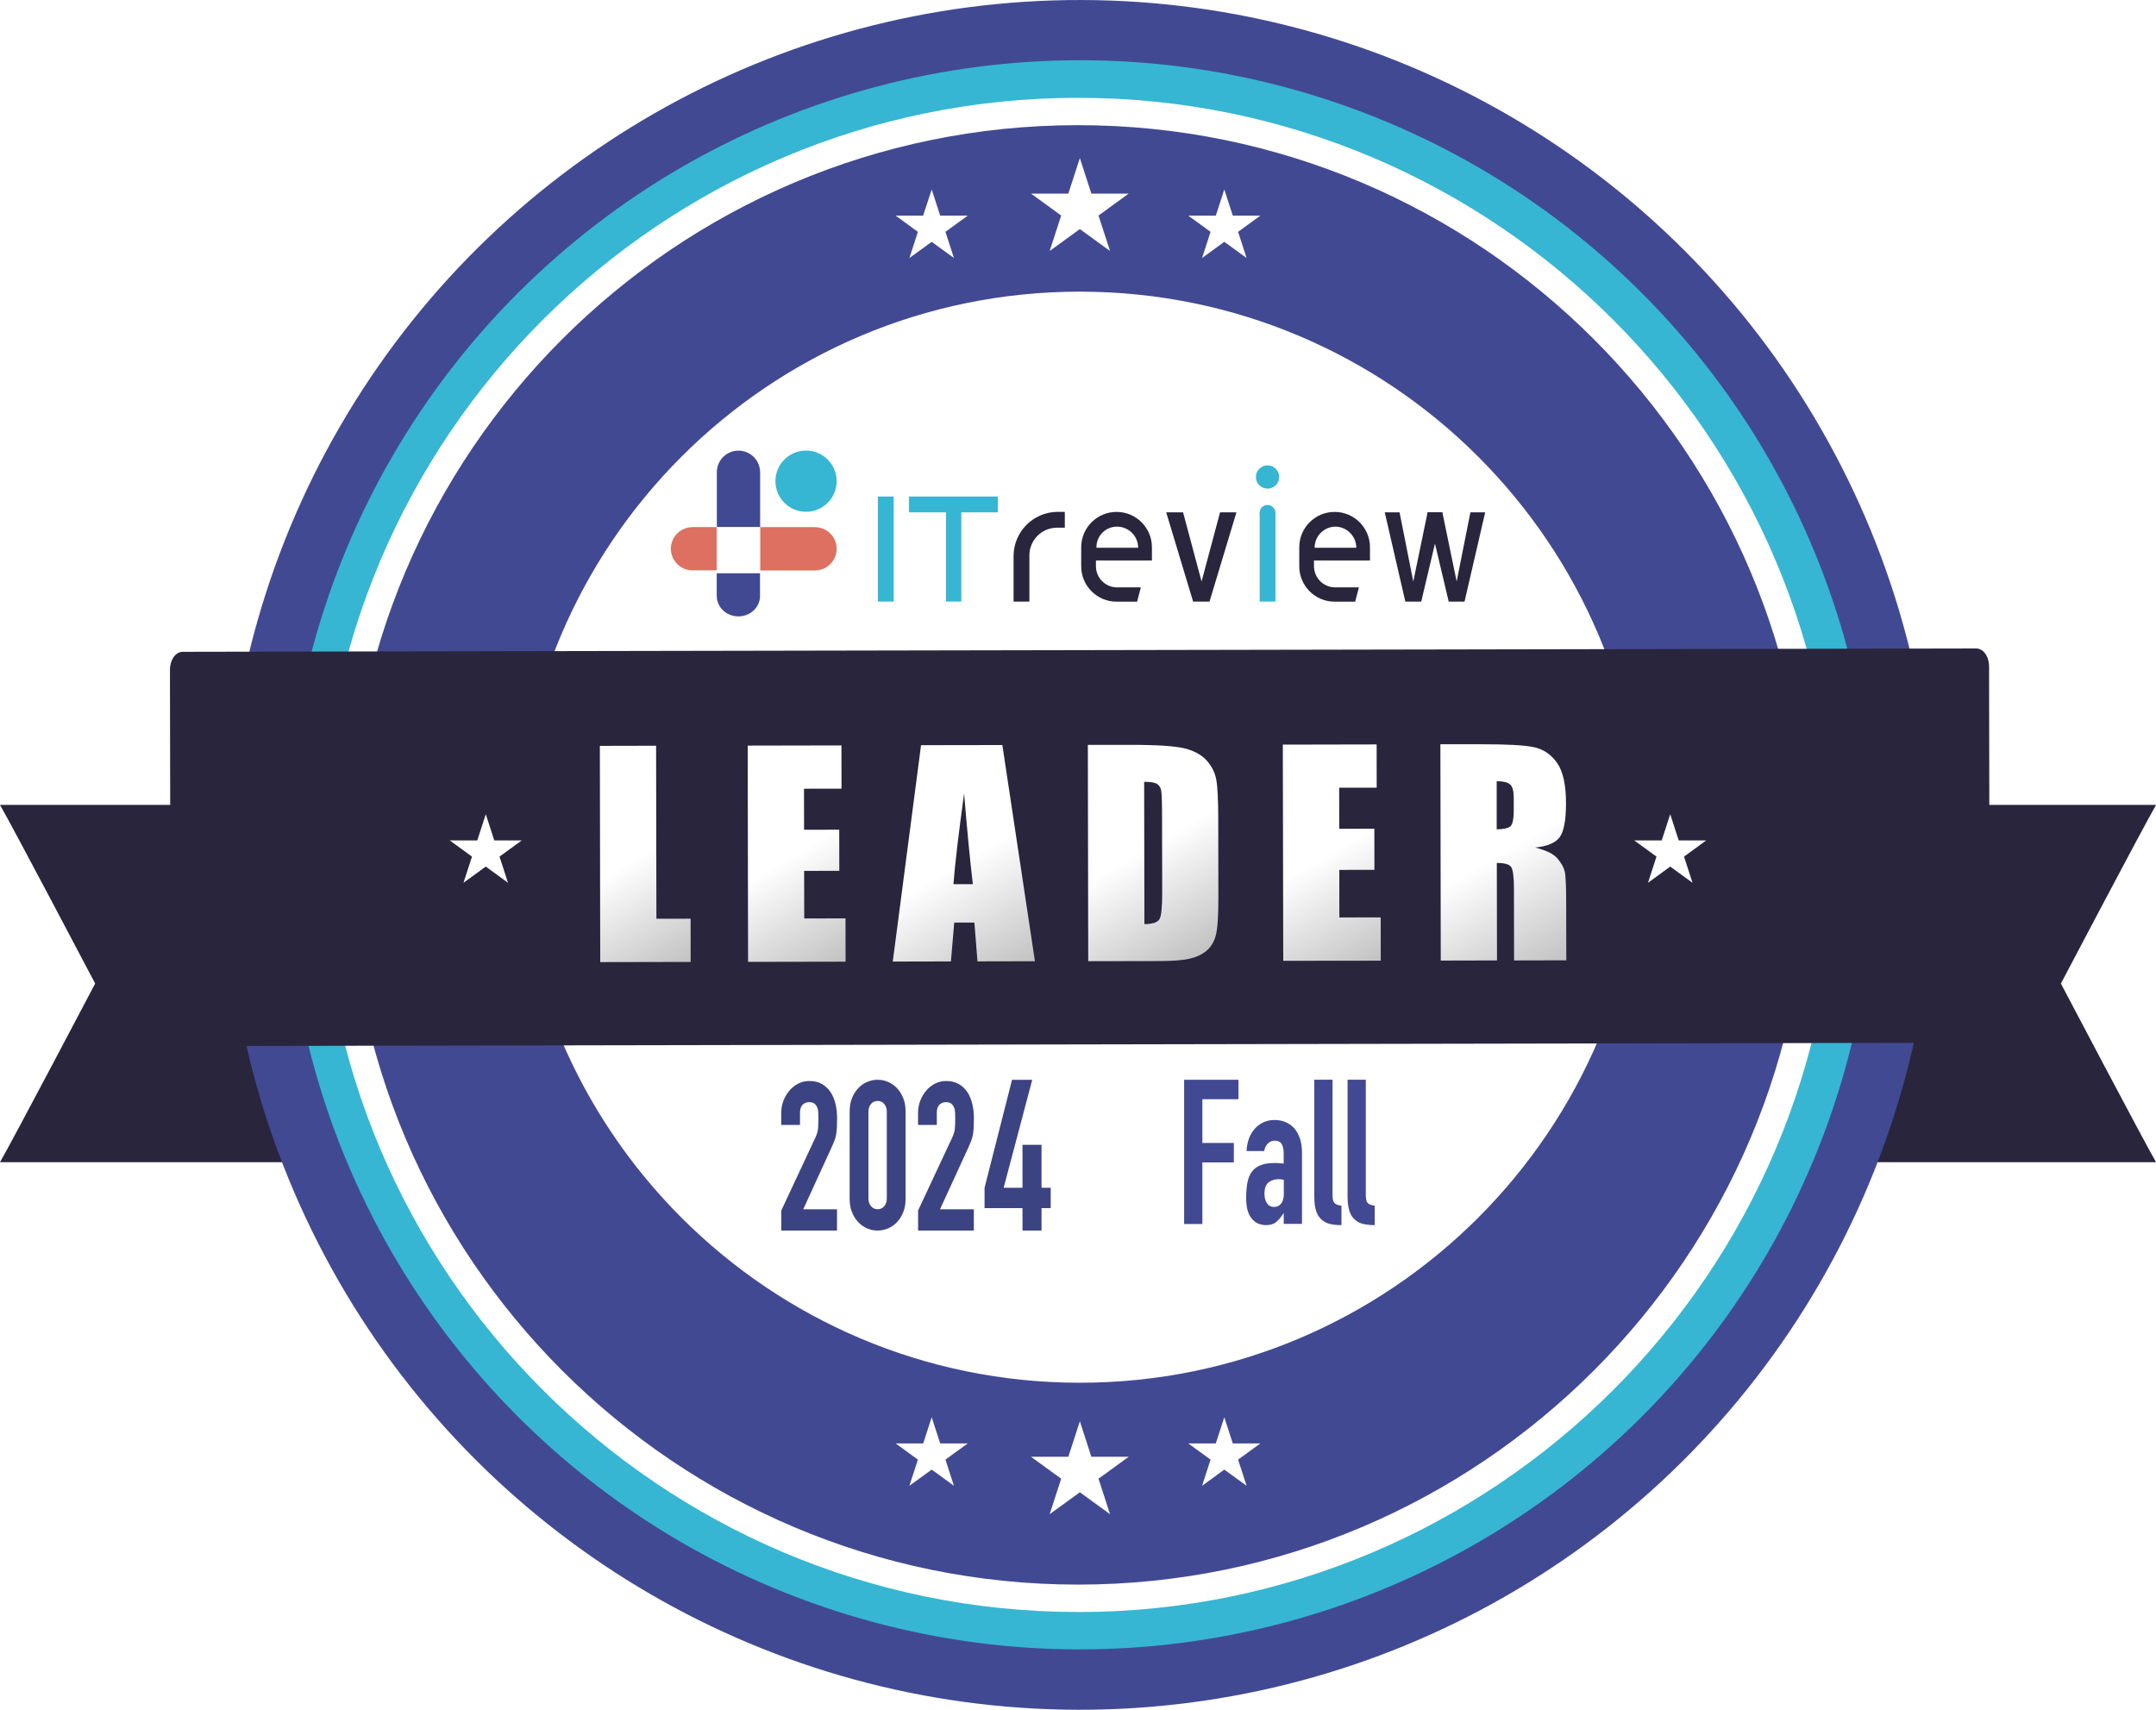
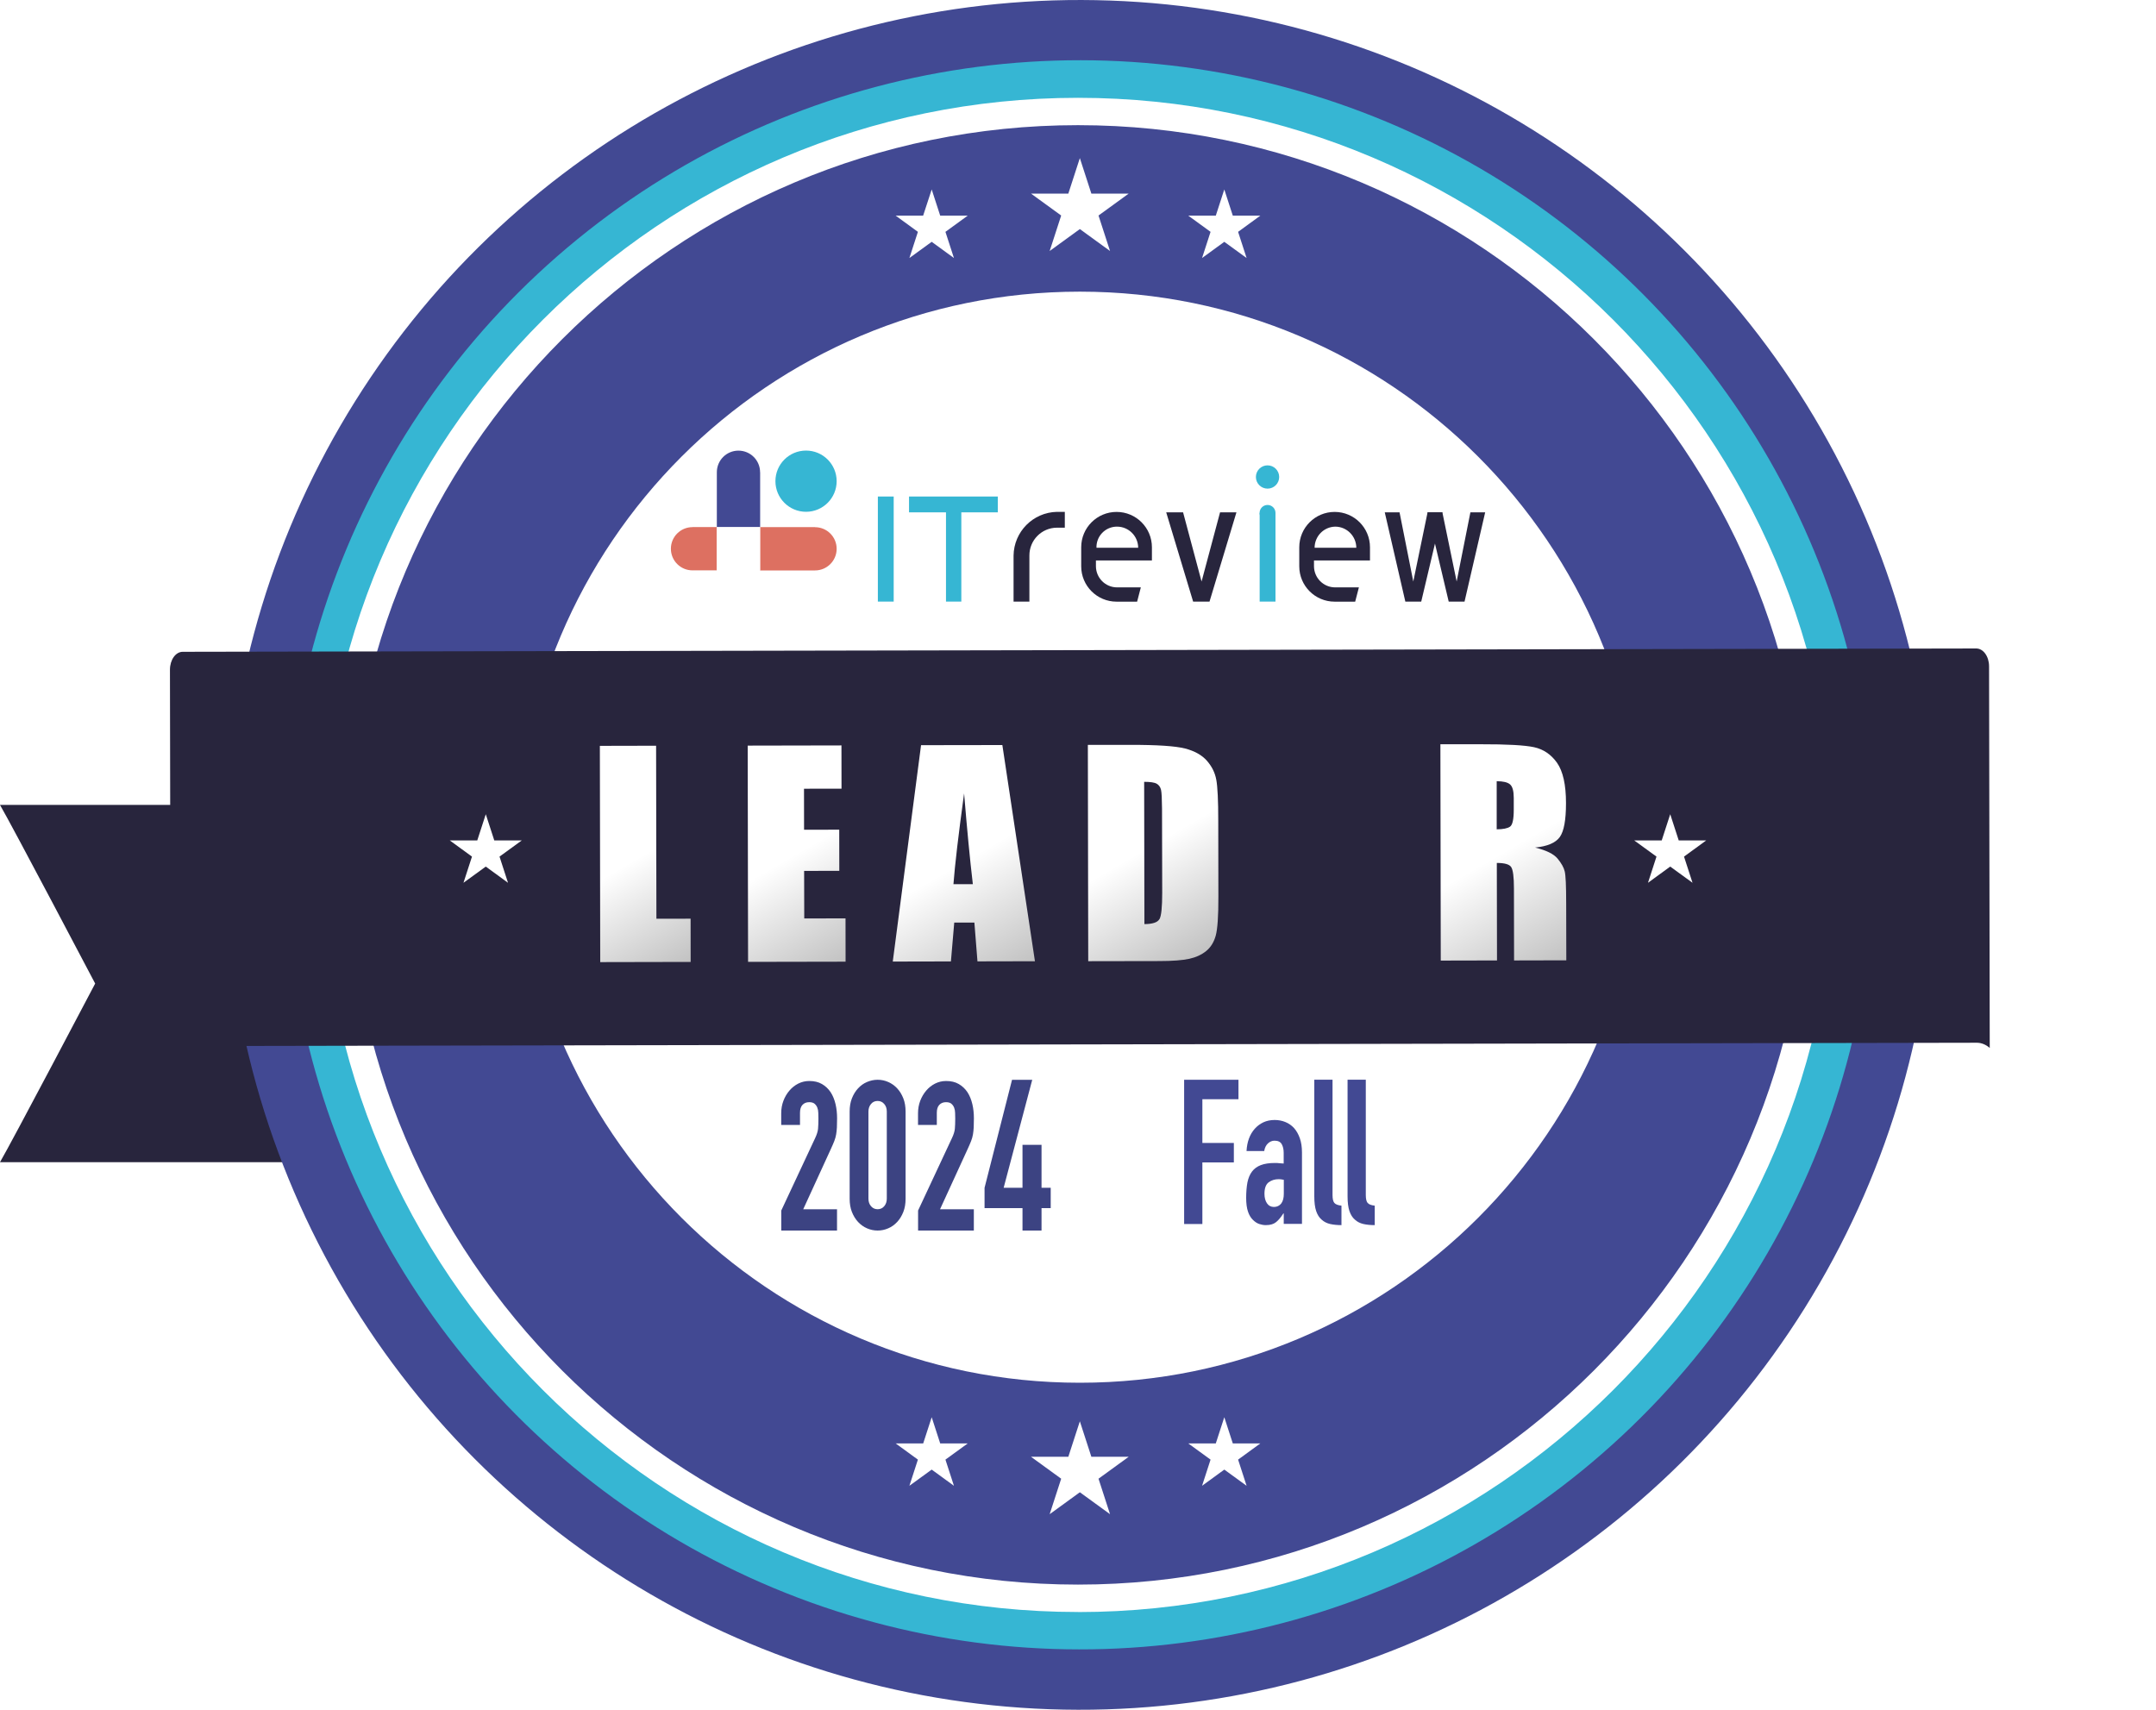
<svg xmlns="http://www.w3.org/2000/svg" xmlns:xlink="http://www.w3.org/1999/xlink" id="_レイヤー_2" data-name="レイヤー 2" viewBox="0 0 350 277.59">
  <defs>
    <style>
      .cls-1 {
        fill: url(#_名称未設定グラデーション_43-6);
      }

      .cls-2 {
        fill: #fdfeff;
      }

      .cls-3 {
        fill: #28253d;
      }

      .cls-4 {
        fill: url(#_名称未設定グラデーション_43-2);
      }

      .cls-5 {
        fill: #fff;
      }

      .cls-6 {
        fill: #3c4382;
      }

      .cls-7 {
        filter: url(#drop-shadow-1);
      }

      .cls-8 {
        fill: url(#_名称未設定グラデーション_43-3);
      }

      .cls-9 {
        fill: #424993;
      }

      .cls-10 {
        fill: url(#_名称未設定グラデーション_43-4);
      }

      .cls-11 {
        fill: url(#_名称未設定グラデーション_43-5);
      }

      .cls-12 {
        fill: #dd7061;
      }

      .cls-13 {
        fill: #36b6d3;
      }

      .cls-14 {
        fill: url(#_名称未設定グラデーション_43);
      }
    </style>
    <filter id="drop-shadow-1" x="95.59" y="119.18" width="160.32" height="38.64" filterUnits="userSpaceOnUse">
      <feOffset dx=".52" dy=".52" />
      <feGaussianBlur result="blur" stdDeviation=".52" />
      <feFlood flood-color="#000" flood-opacity=".3" />
      <feComposite in2="blur" operator="in" />
      <feComposite in="SourceGraphic" />
    </filter>
    <linearGradient id="_名称未設定グラデーション_43" data-name="名称未設定グラデーション 43" x1="111.59" y1="155.66" x2="92.71" y2="122.97" gradientUnits="userSpaceOnUse">
      <stop offset="0" stop-color="#c2c2c2" />
      <stop offset=".5" stop-color="#fff" />
    </linearGradient>
    <linearGradient id="_名称未設定グラデーション_43-2" data-name="名称未設定グラデーション 43" x1="138.16" y1="154.79" x2="119" y2="121.6" xlink:href="#_名称未設定グラデーション_43" />
    <linearGradient id="_名称未設定グラデーション_43-3" data-name="名称未設定グラデーション 43" x1="164.44" y1="157.31" x2="144.63" y2="123" xlink:href="#_名称未設定グラデーション_43" />
    <linearGradient id="_名称未設定グラデーション_43-4" data-name="名称未設定グラデーション 43" x1="194.58" y1="154.37" x2="175.25" y2="120.9" xlink:href="#_名称未設定グラデーション_43" />
    <linearGradient id="_名称未設定グラデーション_43-5" data-name="名称未設定グラデーション 43" x1="225.04" y1="154.63" x2="205.87" y2="121.44" xlink:href="#_名称未設定グラデーション_43" />
    <linearGradient id="_名称未設定グラデーション_43-6" data-name="名称未設定グラデーション 43" x1="252.48" y1="156.12" x2="232.18" y2="120.96" xlink:href="#_名称未設定グラデーション_43" />
  </defs>
  <g id="_レイヤー_1-2" data-name="レイヤー 1">
    <g id="LEADER-Circl">
      <g id="LEADER-Circl-2" data-name="LEADER-Circl">
        <g>
-           <path class="cls-3" d="M308.02,130.69v39.77c0,1.17-.33,2.29-.97,3.2-.55.79-1.28,1.36-2.09,1.64-.26.09-24.82,8.17-24.93,8.2-.96.29-1.67,1.32-1.67,2.53v.02c0,1.45,1,2.63,2.24,2.63h69.41c-1.92-3.28-15.45-29-15.45-29,0,0,13.53-25.72,15.45-29h-41.98Z" />
          <path class="cls-3" d="M41.98,130.69v39.77c0,1.17.33,2.29.97,3.2.55.79,1.27,1.36,2.09,1.64.25.09,24.82,8.17,24.93,8.2.97.29,1.67,1.32,1.67,2.53v.02c0,1.45-1.01,2.63-2.24,2.63H0c1.92-3.28,15.45-29,15.45-29,0,0-13.53-25.72-15.45-29h41.98Z" />
        </g>
        <circle class="cls-9" cx="175.3" cy="138.79" r="138.79" transform="translate(30.35 309.04) rotate(-87.96)" />
        <circle class="cls-13" cx="175.3" cy="138.79" r="129" transform="translate(-19.97 29.87) rotate(-9.22)" />
        <circle class="cls-9" cx="175.3" cy="138.79" r="120.69" transform="translate(-16.23 23.43) rotate(-7.31)" />
        <path class="cls-5" d="M175,261.71c-67.78,0-122.92-55.14-122.92-122.92S107.22,15.88,175,15.88s122.92,55.14,122.92,122.92-55.14,122.92-122.92,122.92ZM175,20.32c-65.32,0-118.47,53.15-118.47,118.47s53.15,118.47,118.47,118.47,118.47-53.15,118.47-118.47S240.32,20.32,175,20.32Z" />
        <path class="cls-2" d="M267.52,168.02H82.48c-.49,0-.89-.4-.89-.89s.4-.89.89-.89h185.04c.49,0,.89.4.89.89s-.4.89-.89.89Z" />
        <path class="cls-5" d="M83.86,138.79c0-50.5,40.94-91.44,91.44-91.44s91.44,40.94,91.44,91.44" />
        <g id="_グループ化_364" data-name="グループ化 364">
-           <path id="_パス_1" data-name="パス 1" class="cls-9" d="M116.36,96.77c0,1.82,1.57,3.3,3.51,3.3s3.51-1.48,3.51-3.3v-3.7h-7.03v3.7Z" />
          <path id="_パス_2" data-name="パス 2" class="cls-9" d="M123.39,76.67c0-1.94-1.57-3.51-3.51-3.51s-3.51,1.57-3.51,3.51v8.92h7.03v-8.92Z" />
          <path id="_パス_3" data-name="パス 3" class="cls-12" d="M132.31,85.58h-8.92v7.03h8.92c1.94,0,3.51-1.57,3.51-3.51s-1.57-3.51-3.51-3.51h0Z" />
          <path id="_パス_4" data-name="パス 4" class="cls-12" d="M112.42,85.58c-1.94,0-3.51,1.57-3.51,3.51s1.57,3.51,3.51,3.51h3.94v-7.03h-3.94Z" />
          <rect id="_長方形_1" data-name="長方形 1" class="cls-5" x="116.36" y="85.58" width="7.03" height="7.03" />
          <circle id="_楕円形_1" data-name="楕円形 1" class="cls-13" cx="130.85" cy="78.12" r="4.97" />
          <rect id="_長方形_2" data-name="長方形 2" class="cls-13" x="142.51" y="80.61" width="2.57" height="17.06" />
          <path id="_パス_5" data-name="パス 5" class="cls-13" d="M147.57,80.61v2.57h6v14.49h2.49v-14.49h5.92v-2.57h-14.4Z" />
          <path id="_パス_6" data-name="パス 6" class="cls-3" d="M164.54,90.21v7.46h2.57v-7.46c-.02-2.49,1.97-4.52,4.46-4.54,0,0,0,0,0,0h1.29v-2.57h-1.29c-3.88.09-6.99,3.24-7.03,7.12Z" />
          <path id="_パス_7" data-name="パス 7" class="cls-3" d="M230.72,97.67l3.43-14.49h-2.4l-2.32,11.23-2.23-11.23h-2.4l3.34,14.49h2.57Z" />
          <path id="_パス_8" data-name="パス 8" class="cls-3" d="M237.75,97.67l3.35-14.49h-2.4l-2.23,11.23-2.32-11.23h-2.4l3.43,14.49h2.57Z" />
          <path id="_パス_9" data-name="パス 9" class="cls-3" d="M184.6,97.67l.6-2.31h-3.86c-1.89,0-3.42-1.54-3.43-3.43v-.94h9.09v-2.14c0-3.17-2.57-5.74-5.74-5.74-3.17,0-5.74,2.57-5.74,5.74h0v3.09c0,3.17,2.57,5.74,5.74,5.74h3.34ZM181.34,85.5c1.89,0,3.42,1.54,3.43,3.43h-6.77c-.06-1.83,1.37-3.36,3.2-3.43.05,0,.1,0,.15,0h0Z" />
          <path id="_パス_10" data-name="パス 10" class="cls-3" d="M220,97.67l.6-2.31h-3.86c-1.89,0-3.42-1.54-3.43-3.43v-.94h9.09v-2.14c0-3.17-2.57-5.74-5.74-5.74-3.17,0-5.74,2.57-5.74,5.74h0v3.09c0,3.17,2.57,5.74,5.74,5.74h3.34ZM216.75,85.5c1.89,0,3.42,1.54,3.43,3.43h-6.77c0-1.86,1.48-3.39,3.34-3.43h0Z" />
          <path id="_パス_11" data-name="パス 11" class="cls-3" d="M200.72,83.18h-2.66l-3,11.23-3-11.23h-2.74l4.37,14.49h2.66l4.37-14.49Z" />
          <rect id="_長方形_3" data-name="長方形 3" class="cls-13" x="204.49" y="83.27" width="2.57" height="14.4" />
          <circle id="_楕円形_2" data-name="楕円形 2" class="cls-13" cx="205.77" cy="77.44" r="1.89" />
          <circle id="_楕円形_3" data-name="楕円形 3" class="cls-13" cx="205.77" cy="83.27" r="1.29" />
        </g>
        <polygon class="cls-5" points="177.17 31.43 175.3 25.67 173.43 31.43 167.37 31.43 172.27 34.99 170.4 40.75 175.3 37.19 180.2 40.75 178.33 34.99 183.23 31.43 177.17 31.43" />
        <polygon class="cls-5" points="152.63 35.01 151.25 30.76 149.86 35.01 145.4 35.01 149.01 37.64 147.63 41.89 151.25 39.26 154.86 41.89 153.48 37.64 157.1 35.01 152.63 35.01" />
        <path class="cls-5" d="M266.74,133.05c0,50.5-40.94,91.44-91.44,91.44s-91.44-40.94-91.44-91.44" />
        <polygon class="cls-5" points="204.6 35.01 200.13 35.01 198.75 30.76 197.37 35.01 192.9 35.01 196.52 37.64 195.14 41.89 198.75 39.26 202.37 41.89 200.99 37.64 204.6 35.01" />
        <path class="cls-3" d="M27.7,170.68c-.01-8.05-.11-61.95-.11-61.95,0-1.6.92-2.91,2.07-2.91l291.16-.54c1.15,0,2.08,1.3,2.08,2.9,0,0,.1,53.89.11,61.95-.61-.52-1.32-.84-2.08-.84l-291.16.54c-.76,0-1.47.33-2.07.85Z" />
        <g class="cls-7">
          <polygon class="cls-14" points="106.04 148.64 105.99 120.55 96.86 120.57 96.92 155.68 111.6 155.65 111.59 148.63 106.04 148.64" />
          <polygon class="cls-4" points="130.04 148.59 130.02 140.87 135.73 140.86 135.72 134.18 130.01 134.19 130 127.53 136.09 127.52 136.08 120.5 120.86 120.53 120.92 155.64 136.75 155.61 136.74 148.58 130.04 148.59" />
          <path class="cls-8" d="M149,120.47l-4.59,35.12,9.44-.02.54-6.31h3.27s.5,6.3.5,6.3l9.33-.02-5.29-35.1-13.2.02ZM154.26,143.04c.23-3.11.81-8.02,1.73-14.75.48,5.85.95,10.77,1.42,14.74h-3.14Z" />
          <path class="cls-10" d="M196.93,126.08c-.2-1.13-.71-2.16-1.52-3.09-.81-.92-2-1.59-3.55-1.99-1.56-.4-4.54-.6-8.95-.59h-6.83s.06,35.12.06,35.12l11.52-.02c2.18,0,3.82-.13,4.9-.37,1.08-.24,1.99-.66,2.73-1.26.74-.6,1.25-1.43,1.55-2.5.29-1.06.44-3.17.43-6.32l-.02-12.3c0-3.32-.11-5.55-.32-6.69ZM187.69,148.71c-.3.53-1.11.79-2.43.8l-.04-23.1c1,0,1.68.1,2.04.31.36.21.59.54.7.99.1.45.15,1.47.16,3.06l.03,13.64c0,2.34-.14,3.78-.45,4.31Z" />
-           <polygon class="cls-11" points="216.91 148.43 216.9 140.71 222.6 140.7 222.59 134.02 216.89 134.03 216.88 127.37 222.97 127.36 222.96 120.34 207.73 120.37 207.8 155.47 223.63 155.45 223.62 148.42 216.91 148.43" />
          <path class="cls-1" d="M253.73,146.13c0-2.83-.08-4.57-.24-5.19-.15-.63-.54-1.32-1.16-2.07-.62-.75-1.84-1.35-3.65-1.79,1.99-.19,3.33-.76,4.01-1.7.68-.94,1.01-2.78,1.01-5.51,0-2.99-.49-5.17-1.45-6.54-.96-1.36-2.21-2.21-3.73-2.54-1.53-.33-4.44-.49-8.75-.48h-6.46s.06,35.12.06,35.12l9.13-.02-.03-15.83c1.26,0,2.04.22,2.33.67.3.45.45,1.61.45,3.49l.02,11.67,8.48-.02-.02-9.26ZM244.61,133.69c-.41.28-1.13.43-2.16.43v-7.81c1.04,0,1.77.17,2.17.52.4.35.6,1.08.6,2.19v1.93c0,1.55-.2,2.46-.61,2.74Z" />
        </g>
        <polygon class="cls-5" points="177.17 236.51 175.3 230.75 173.43 236.51 167.37 236.51 172.27 240.07 170.4 245.83 175.3 242.27 180.2 245.83 178.33 240.07 183.23 236.51 177.17 236.51" />
        <polygon class="cls-5" points="152.63 234.34 151.25 230.09 149.87 234.34 145.4 234.34 149.01 236.97 147.63 241.22 151.25 238.59 154.86 241.22 153.48 236.97 157.1 234.34 152.63 234.34" />
        <polygon class="cls-5" points="204.6 234.34 200.13 234.34 198.75 230.09 197.37 234.34 192.9 234.34 196.52 236.97 195.14 241.22 198.75 238.59 202.37 241.22 200.99 236.97 204.6 234.34" />
        <g>
          <polygon class="cls-5" points="276.99 136.44 272.52 136.44 271.14 132.19 269.76 136.44 265.29 136.44 268.91 139.07 267.53 143.32 271.14 140.69 274.76 143.32 273.38 139.07 276.99 136.44" />
          <polygon class="cls-5" points="84.71 136.44 80.24 136.44 78.86 132.19 77.48 136.44 73.01 136.44 76.62 139.07 75.24 143.32 78.86 140.69 82.47 143.32 81.09 139.07 84.71 136.44" />
        </g>
      </g>
      <g>
        <g>
          <path class="cls-6" d="M126.83,199.78v-3.25l5.49-11.74c.28-.59.44-1.1.48-1.54.04-.44.06-.99.06-1.64,0-.29,0-.6-.02-.93-.01-.33-.06-.61-.16-.86-.1-.25-.25-.46-.45-.63-.2-.17-.49-.25-.87-.25-.46,0-.82.15-1.09.44s-.4.72-.4,1.29v1.96h-3.05v-1.89c0-.72.12-1.4.36-2.03.24-.63.57-1.18.98-1.66.4-.47.88-.85,1.43-1.13.56-.28,1.15-.42,1.79-.42.8,0,1.48.16,2.05.49.57.33,1.04.77,1.42,1.34.36.56.62,1.21.79,1.93.17.72.25,1.49.25,2.3,0,.59-.01,1.08-.03,1.47-.02.39-.06.77-.12,1.13-.06.36-.16.72-.3,1.08-.14.36-.33.8-.57,1.32l-4.48,9.77h5.49v3.45h-9.08Z" />
          <path class="cls-6" d="M137.93,180.47c0-.81.12-1.53.37-2.16.25-.63.58-1.17,1-1.62.42-.45.9-.8,1.45-1.03s1.12-.36,1.72-.36,1.17.12,1.72.36c.55.24,1.03.58,1.45,1.03.42.45.75.99,1,1.62.25.63.37,1.35.37,2.16v14.14c0,.81-.12,1.53-.37,2.16-.25.63-.58,1.17-1,1.62-.42.45-.9.8-1.45,1.03-.55.24-1.12.36-1.72.36s-1.17-.12-1.72-.36-1.03-.58-1.45-1.03c-.42-.45-.75-.99-1-1.62-.25-.63-.37-1.35-.37-2.16v-14.14ZM140.98,194.6c0,.5.14.91.42,1.23.28.33.64.49,1.07.49s.8-.16,1.07-.49c.28-.33.42-.74.42-1.23v-14.14c0-.5-.14-.91-.42-1.23-.28-.33-.64-.49-1.07-.49s-.8.16-1.07.49c-.28.33-.42.74-.42,1.23v14.14Z" />
          <path class="cls-6" d="M149.04,199.78v-3.25l5.49-11.74c.28-.59.44-1.1.48-1.54.04-.44.06-.99.06-1.64,0-.29,0-.6-.02-.93-.01-.33-.06-.61-.16-.86-.1-.25-.25-.46-.45-.63-.2-.17-.49-.25-.87-.25-.46,0-.82.15-1.09.44s-.4.72-.4,1.29v1.96h-3.05v-1.89c0-.72.12-1.4.36-2.03.24-.63.57-1.18.98-1.66.4-.47.88-.85,1.43-1.13.56-.28,1.15-.42,1.79-.42.8,0,1.48.16,2.05.49.57.33,1.04.77,1.42,1.34.36.56.62,1.21.79,1.93.17.72.25,1.49.25,2.3,0,.59-.01,1.08-.03,1.47-.02.39-.06.77-.12,1.13-.06.36-.16.72-.3,1.08-.14.36-.33.8-.57,1.32l-4.48,9.77h5.49v3.45h-9.08Z" />
          <path class="cls-6" d="M165.99,199.78v-3.64h-6.16v-3.3l4.46-17.53h3.28l-4.64,17.53h3.06v-6.98h3.09v6.98h1.49v3.3h-1.49v3.64h-3.09Z" />
        </g>
        <g>
          <path class="cls-9" d="M192.23,198.71v-23.41h8.82v3.16h-5.86v7.1h5.11v3.16h-5.11v10h-2.96Z" />
          <path class="cls-9" d="M208.4,198.71v-1.71h-.06c-.39.61-.78,1.09-1.18,1.41-.4.33-.95.49-1.67.49-.35,0-.7-.06-1.06-.18-.36-.12-.7-.34-1.03-.67-.33-.31-.6-.75-.8-1.33-.2-.58-.3-1.33-.3-2.25s.07-1.77.2-2.48c.14-.71.39-1.31.75-1.79.35-.46.82-.81,1.42-1.04.6-.23,1.36-.35,2.29-.35h.32c.12,0,.22.01.32.03.1.02.21.03.35.03s.28.01.44.03v-1.74c0-.57-.11-1.04-.32-1.41-.21-.37-.6-.56-1.16-.56-.39,0-.74.14-1.06.43-.32.29-.53.7-.62,1.25h-2.87c.08-1.49.52-2.7,1.34-3.62.39-.44.85-.78,1.39-1.04.54-.25,1.15-.38,1.83-.38.62,0,1.2.11,1.74.33.54.22,1.02.55,1.42.99.39.44.7.99.93,1.64s.35,1.43.35,2.3v11.61h-2.96ZM208.4,191.54c-.33-.07-.6-.1-.81-.1-.64,0-1.19.17-1.64.51-.45.34-.68.96-.68,1.86,0,.64.14,1.15.41,1.55.27.39.65.59,1.13.59s.89-.19,1.18-.56c.28-.37.42-.9.42-1.58v-2.27Z" />
          <path class="cls-9" d="M213.36,175.29h2.96v18.71c0,.64.1,1.07.3,1.3.2.23.59.38,1.15.44v3.16c-.68,0-1.29-.06-1.83-.18-.54-.12-1.01-.36-1.39-.71-.39-.33-.68-.79-.89-1.4-.2-.6-.3-1.4-.3-2.38v-18.94Z" />
          <path class="cls-9" d="M218.76,175.29h2.96v18.71c0,.64.1,1.07.3,1.3.2.23.59.38,1.15.44v3.16c-.68,0-1.29-.06-1.83-.18-.54-.12-1.01-.36-1.39-.71-.39-.33-.68-.79-.89-1.4-.2-.6-.3-1.4-.3-2.38v-18.94Z" />
        </g>
      </g>
    </g>
  </g>
</svg>